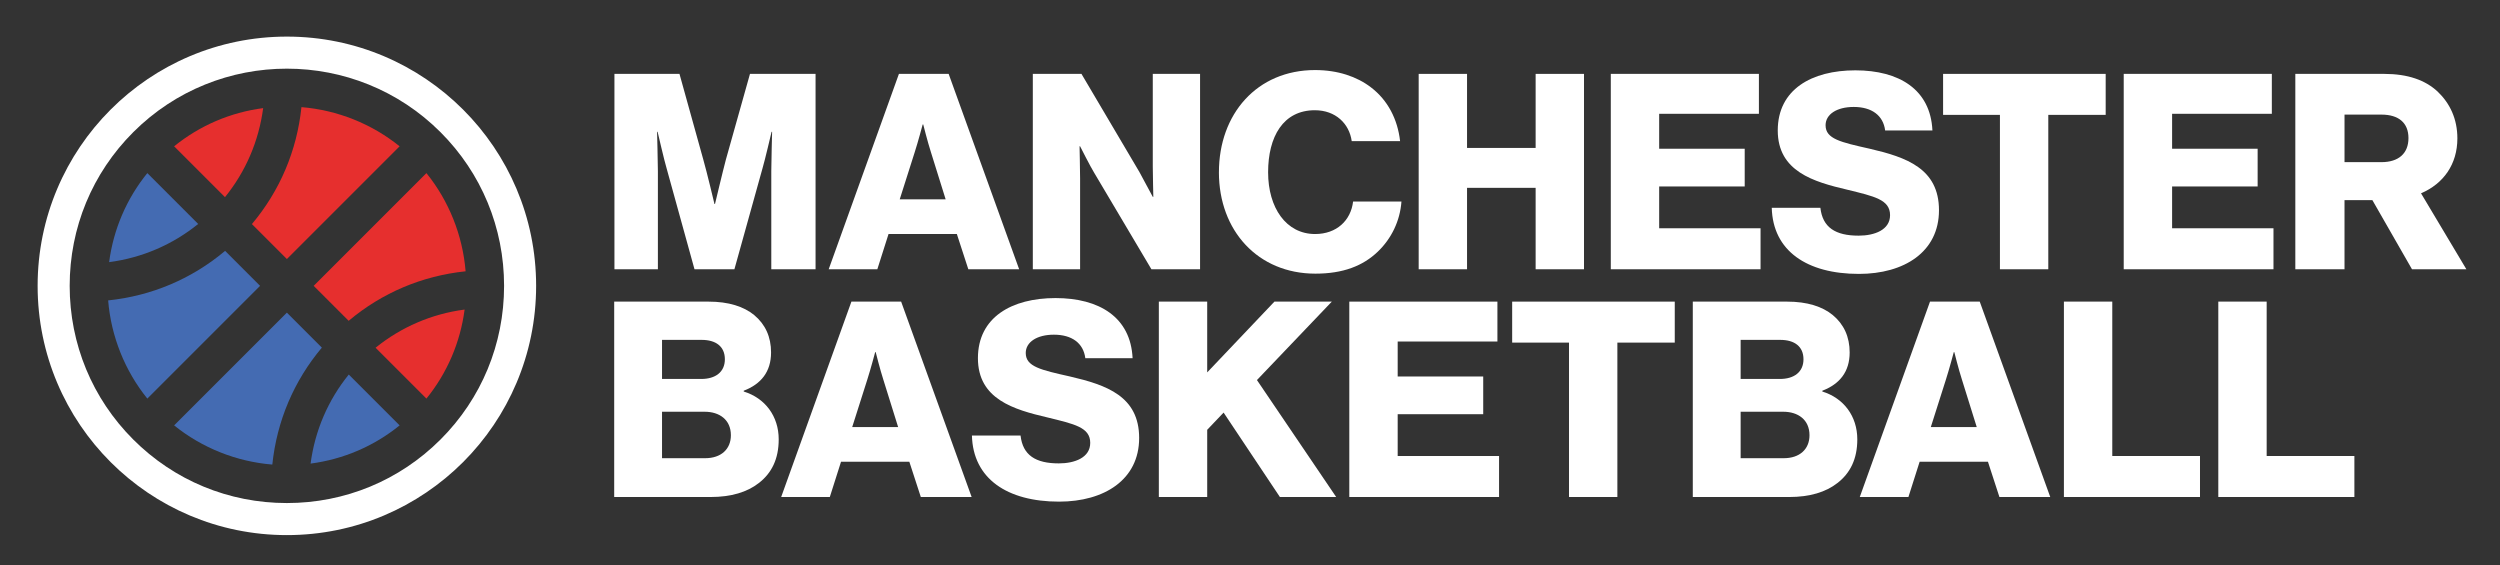
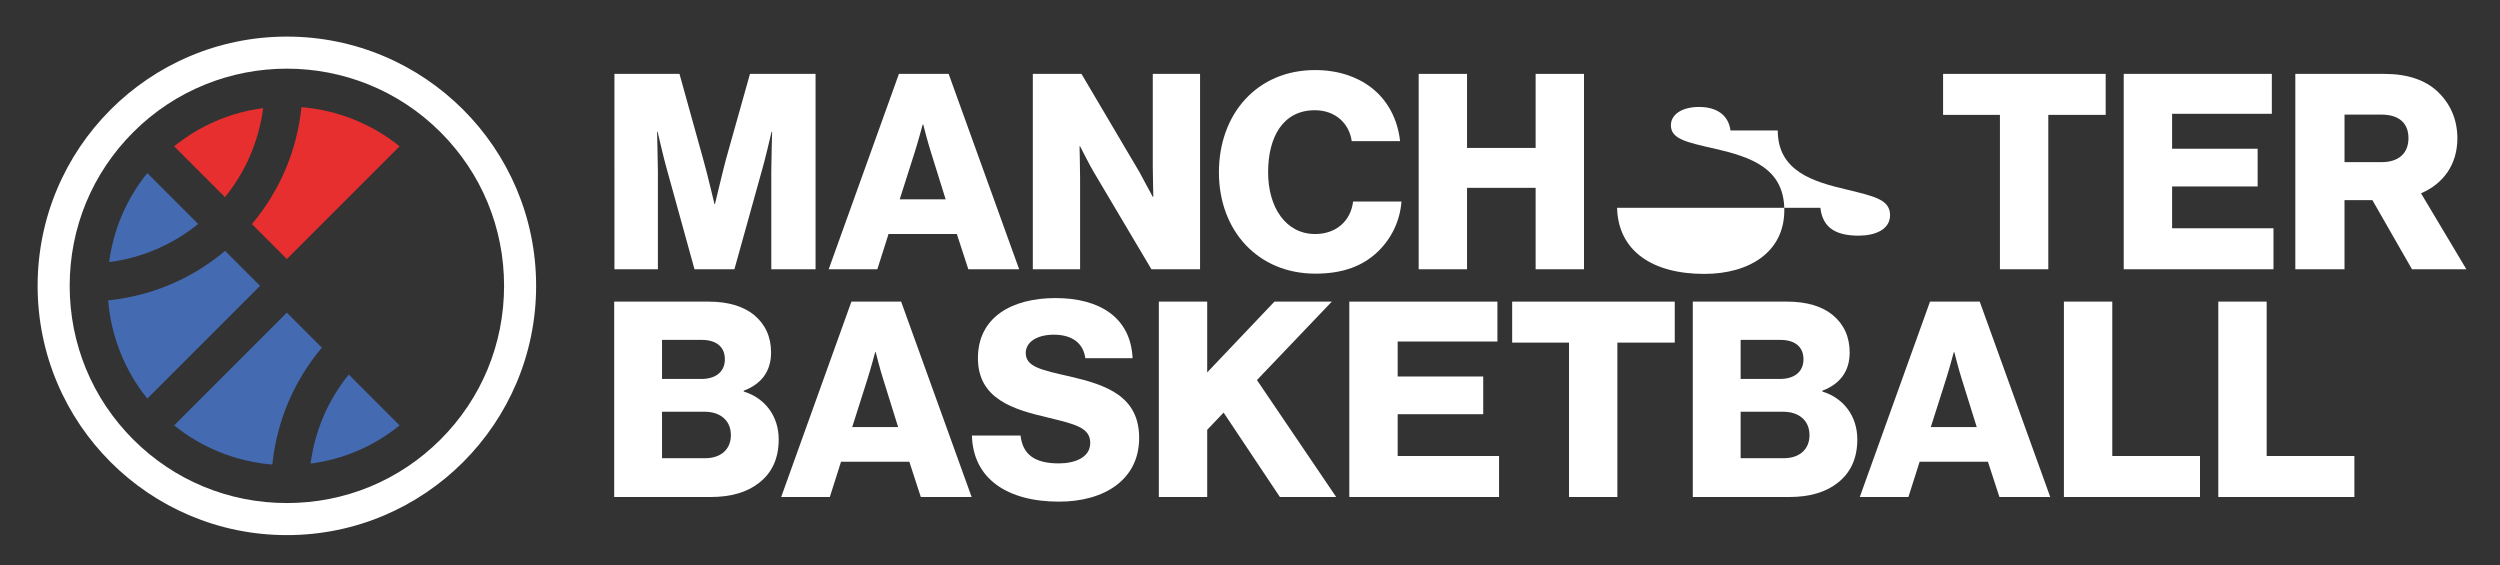
<svg xmlns="http://www.w3.org/2000/svg" id="Layer_1" viewBox="0 0 1978.73 447.25">
  <rect x="0" y="0" width="1978.73" height="447.25" fill="#333333" stroke="none" />
  <defs>
    <style>.cls-1{fill:#446bb2;}.cls-2{fill:#e62f2e;}.cls-3{fill:#fff;}</style>
  </defs>
  <path class="cls-3" d="M486.32,58.48h51.48l18.82,67.7c2.81,9.73,8.87,35.26,8.87,35.26h.43s6.06-25.52,8.65-35.26l19.03-67.7h51.91v154.64h-35.04v-77.86c0-6.27.65-30.93.65-30.93h-.43s-5.41,23.14-7.14,28.77l-22.28,80.03h-31.58l-22.06-79.81c-1.73-5.62-7.14-28.98-7.14-28.98h-.43s.65,24.87.65,31.15v77.65h-34.39V58.48Z" />
  <path class="cls-3" d="M711.49,58.48h39.36l55.8,154.64h-40.23l-9.08-27.9h-54.07l-8.87,27.9h-38.5l55.59-154.64ZM748.47,157.76l-11.68-37.42c-2.59-8-6.06-21.85-6.06-21.85h-.43s-3.68,13.84-6.27,21.85l-11.9,37.42h36.34Z" />
  <path class="cls-3" d="M817.47,58.48h38.5l45.85,77.65c2.38,4.33,10.6,19.68,10.6,19.68h.43s-.43-18.6-.43-24.01V58.48h37.42v154.64h-38.5l-45.42-76.57c-2.6-4.11-11.03-20.76-11.03-20.76h-.43s.43,19.9.43,25.31v72.02h-37.42V58.48Z" />
  <path class="cls-3" d="M964.77,136.34c0-46.07,30.06-80.89,76.13-80.89,17.95,0,33.09,5.19,44.12,13.63,13.41,10.17,21.2,25.31,23.14,42.61h-38.28c-1.95-13.84-12.76-24.44-29.2-24.44-25.09,0-36.98,20.98-36.98,49.1s14.28,48.88,37.2,48.88c17.08,0,28.33-10.81,30.06-25.74h38.28c-1.08,15.36-8,29.41-18.6,39.58-11.9,11.46-27.68,17.52-49.53,17.52-45.42,0-76.35-33.96-76.35-80.24Z" />
  <path class="cls-3" d="M1122.87,58.48h38.28v58.61h54.29v-58.61h38.28v154.64h-38.28v-64.45h-54.29v64.45h-38.28V58.48Z" />
-   <path class="cls-3" d="M1274.93,58.48h117.23v31.58h-78.94v27.68h67.7v29.85h-67.7v33.09h80.24v32.44h-118.52V58.48Z" />
-   <path class="cls-3" d="M1402.32,164.46h38.5c1.73,15.57,11.9,22.06,30.28,22.06,12.54,0,24.87-4.54,24.87-16.22,0-12.33-12.54-14.92-33.74-20.12-26.82-6.27-55.15-14.49-55.15-46.93s26.82-47.58,61.43-47.58,59.48,15.14,60.99,47.58h-37.42c-1.52-11.9-10.6-18.6-24.87-18.6-13.41,0-22.28,5.84-22.28,14.49,0,10.81,11.9,13.41,35.04,18.6,28.77,6.7,54.72,15.57,54.72,48.66s-27.68,50.39-63.37,50.39c-41.1,0-68.13-18.17-68.99-52.34Z" />
+   <path class="cls-3" d="M1402.32,164.46h38.5c1.73,15.57,11.9,22.06,30.28,22.06,12.54,0,24.87-4.54,24.87-16.22,0-12.33-12.54-14.92-33.74-20.12-26.82-6.27-55.15-14.49-55.15-46.93h-37.42c-1.52-11.9-10.6-18.6-24.87-18.6-13.41,0-22.28,5.84-22.28,14.49,0,10.81,11.9,13.41,35.04,18.6,28.77,6.7,54.72,15.57,54.72,48.66s-27.68,50.39-63.37,50.39c-41.1,0-68.13-18.17-68.99-52.34Z" />
  <path class="cls-3" d="M1582.93,90.92h-44.99v-32.44h128.69v32.44h-45.42v122.2h-38.28v-122.2Z" />
  <path class="cls-3" d="M1680.91,58.48h117.23v31.58h-78.94v27.68h67.7v29.85h-67.7v33.09h80.24v32.44h-118.53V58.48Z" />
  <path class="cls-3" d="M1816.74,58.48h70.29c18.82,0,32.66,4.97,42.39,14.06,9.73,9.3,15.57,21.63,15.57,36.99,0,20.55-11.03,35.9-28.77,43.47l35.9,60.13h-43.04l-31.36-54.72h-22.06v54.72h-38.93V58.48ZM1884.87,128.34c13.62,0,21.41-6.92,21.41-19.03s-7.79-18.6-21.41-18.6h-29.2v37.63h29.2Z" />
  <path class="cls-3" d="M486.14,238.73h74.62c16.01,0,27.9,3.89,36.12,10.6,8.87,7.35,13.41,17.3,13.41,29.63,0,15.36-8,25.09-21.63,30.28v.65c16.87,5.19,27.68,19.47,27.68,37.85,0,15.57-5.62,26.82-15.79,34.61-9.08,7.14-21.84,11.03-38.07,11.03h-76.35v-154.64ZM555.13,299.94c11.03,0,18.6-5.41,18.6-15.57s-7.14-15.36-18.38-15.36h-31.36v30.93h31.15ZM558.16,362.66c12.55,0,20.33-7.14,20.33-18.17,0-12.33-9.08-18.6-20.76-18.6h-33.74v36.77h34.17Z" />
  <path class="cls-3" d="M673.88,238.73h39.36l55.8,154.64h-40.23l-9.08-27.9h-54.07l-8.87,27.9h-38.5l55.59-154.64ZM710.86,338l-11.68-37.42c-2.6-8-6.06-21.85-6.06-21.85h-.43s-3.68,13.84-6.27,21.85l-11.9,37.42h36.33Z" />
  <path class="cls-3" d="M769.26,344.71h38.5c1.73,15.57,11.9,22.06,30.28,22.06,12.54,0,24.87-4.54,24.87-16.22,0-12.33-12.55-14.92-33.74-20.12-26.82-6.27-55.15-14.49-55.15-46.93s26.82-47.58,61.43-47.58,59.48,15.14,60.99,47.58h-37.42c-1.51-11.9-10.6-18.6-24.87-18.6-13.41,0-22.28,5.84-22.28,14.49,0,10.81,11.9,13.41,35.04,18.6,28.77,6.7,54.72,15.57,54.72,48.66s-27.68,50.39-63.37,50.39c-41.09,0-68.13-18.17-68.99-52.34Z" />
  <path class="cls-3" d="M917.21,238.73h38.28v56.02l53.21-56.02h45.42l-59.26,62.08,62.72,92.57h-44.55l-44.56-66.83-12.98,13.63v53.21h-38.28v-154.64Z" />
  <path class="cls-3" d="M1067.96,238.73h117.23v31.58h-78.94v27.68h67.7v29.85h-67.7v33.09h80.24v32.44h-118.53v-154.64Z" />
  <path class="cls-3" d="M1241.86,271.17h-44.99v-32.44h128.69v32.44h-45.42v122.2h-38.28v-122.2Z" />
  <path class="cls-3" d="M1339.84,238.73h74.62c16.01,0,27.9,3.89,36.12,10.6,8.87,7.35,13.41,17.3,13.41,29.63,0,15.36-8,25.09-21.63,30.28v.65c16.87,5.19,27.68,19.47,27.68,37.85,0,15.57-5.62,26.82-15.79,34.61-9.08,7.14-21.84,11.03-38.07,11.03h-76.35v-154.64ZM1408.84,299.94c11.03,0,18.6-5.41,18.6-15.57s-7.14-15.36-18.38-15.36h-31.36v30.93h31.15ZM1411.87,362.66c12.55,0,20.33-7.14,20.33-18.17,0-12.33-9.08-18.6-20.76-18.6h-33.74v36.77h34.17Z" />
  <path class="cls-3" d="M1527.58,238.73h39.37l55.8,154.64h-40.23l-9.08-27.9h-54.07l-8.87,27.9h-38.5l55.58-154.64ZM1564.57,338l-11.68-37.42c-2.6-8-6.06-21.85-6.06-21.85h-.43s-3.68,13.84-6.27,21.85l-11.9,37.42h36.34Z" />
  <path class="cls-3" d="M1633.57,238.73h38.28v122.2h69.43v32.44h-107.71v-154.64Z" />
  <path class="cls-3" d="M1755.77,238.73h38.28v122.2h69.43v32.44h-107.71v-154.64Z" />
  <path class="cls-1" d="M116.61,137.01c-16.45,20.31-26.81,44.47-30.23,70.47,26-3.41,50.17-13.77,70.48-30.22l-40.25-40.25Z" />
  <path class="cls-2" d="M208.29,85.57c-26,3.42-50.16,13.78-70.47,30.23l40.25,40.25c16.45-20.31,26.81-44.47,30.22-70.48Z" />
  <path class="cls-1" d="M178.16,198.57c-26.36,22.17-58.18,35.64-92.56,39.2,2.31,28.4,13.19,55.65,31.01,77.71l89.23-89.23-27.68-27.68Z" />
  <path class="cls-2" d="M227.06,205.04l89.23-89.23c-22.06-17.82-49.31-28.7-77.7-31.01-3.56,34.37-17.04,66.19-39.21,92.56l27.68,27.68Z" />
-   <path class="cls-2" d="M275.96,253.93c26.36-22.17,58.18-35.64,92.56-39.2-2.31-28.4-13.18-55.65-31.01-77.71l-89.23,89.23,27.68,27.68Z" />
  <path class="cls-1" d="M227.06,247.46l-89.23,89.23c22.06,17.82,49.31,28.7,77.71,31.01,3.56-34.38,17.04-66.19,39.21-92.56l-27.68-27.68Z" />
  <path class="cls-3" d="M227.06,28.97C118.11,28.97,29.78,117.3,29.78,226.25s88.32,197.28,197.28,197.28,197.28-88.32,197.28-197.28S336.01,28.97,227.06,28.97ZM348.67,347.86c-32.43,32.43-75.62,50.3-121.61,50.3s-89.18-17.86-121.61-50.3c-32.43-32.43-50.3-75.62-50.3-121.61,0-45.99,17.86-89.18,50.3-121.61,67.06-67.06,176.17-67.06,243.23,0,32.43,32.43,50.3,75.62,50.3,121.61s-17.86,89.18-50.3,121.61Z" />
  <path class="cls-1" d="M245.83,366.93c26-3.42,50.16-13.78,70.47-30.23l-40.25-40.25c-16.45,20.31-26.8,44.47-30.22,70.48Z" />
-   <path class="cls-2" d="M337.51,315.49c16.45-20.31,26.81-44.48,30.23-70.48-26,3.42-50.17,13.78-70.48,30.23l40.25,40.25Z" />
</svg>